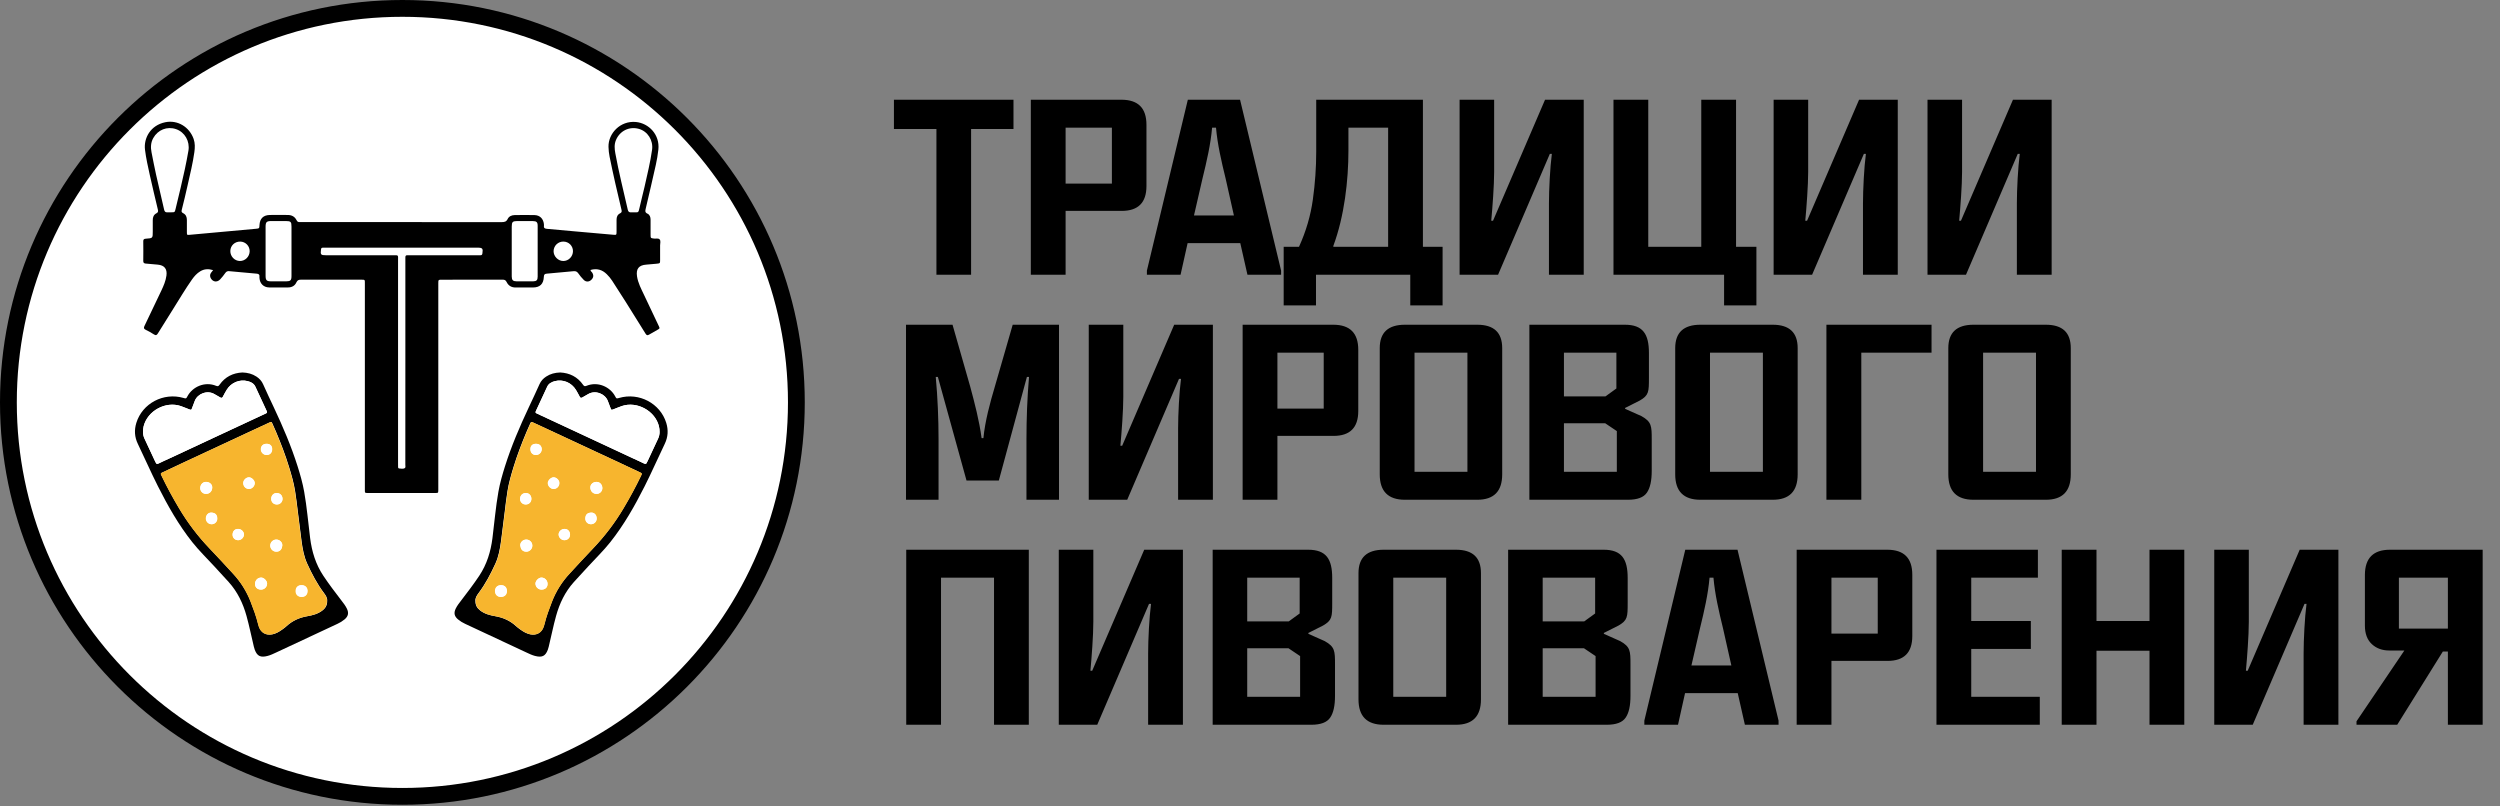
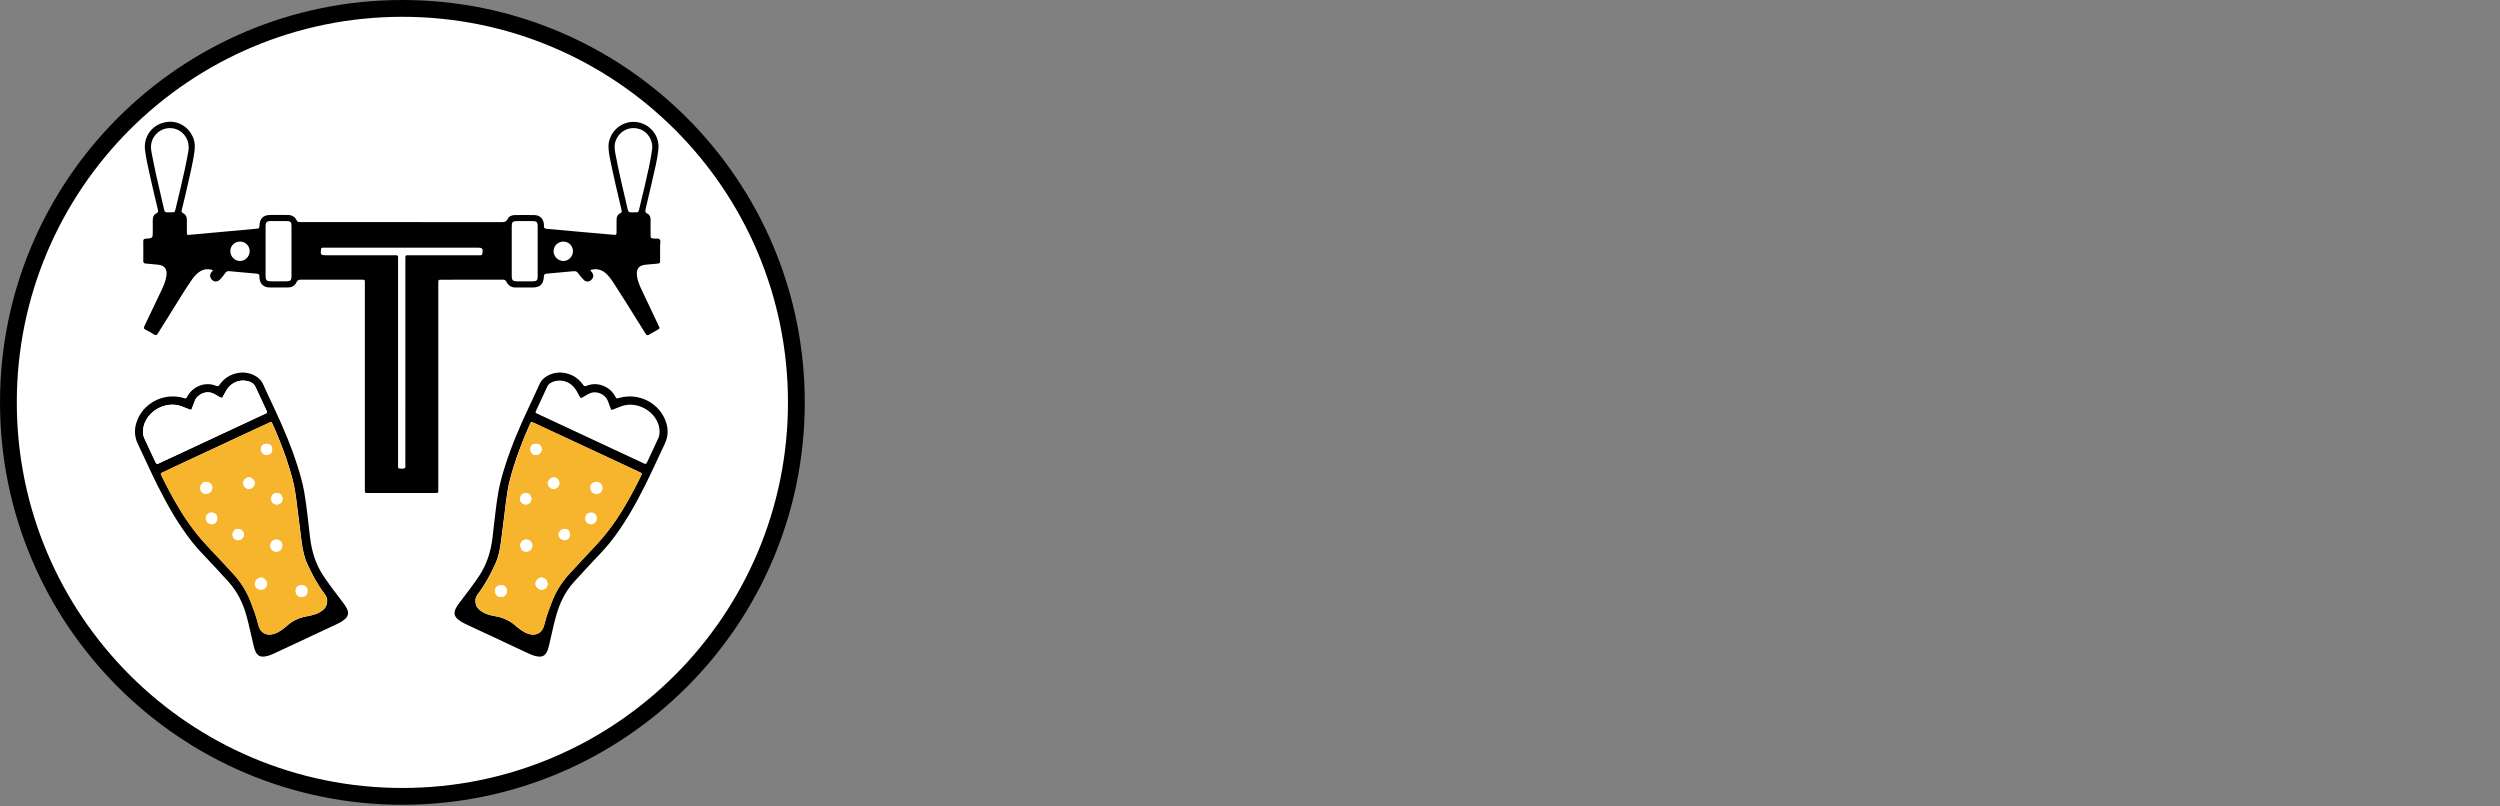
<svg xmlns="http://www.w3.org/2000/svg" width="400" height="129" viewBox="0 0 400 129" fill="none">
  <rect x="0" y="0" width="400" height="129" fill="#808080" stroke="none" />
-   <path d="M143.029 20.645V15.957H162.157V20.645H155.375V43.961H149.828V20.645H143.029ZM164.931 43.961V15.957H179.478C182.109 15.975 183.433 17.299 183.433 19.965V29.771C183.433 32.419 182.109 33.744 179.478 33.744H170.496V43.961H164.931ZM170.496 29.378H177.903V20.431H170.496V29.378ZM183.504 43.961V43.299L190.053 15.957H198.41L204.977 43.299V43.961H199.591L198.445 38.897H190.018L188.89 43.961H183.504ZM191.037 34.477H197.425L196.101 28.572C195.404 25.727 194.795 23.079 194.562 20.431H193.936C193.704 23.079 193.095 25.727 192.397 28.572L191.037 34.477ZM205.388 39.487H207.84C208.967 37.018 209.701 34.495 210.058 31.919C210.416 29.342 210.595 26.801 210.595 24.278V15.957H227.666V39.487H230.815V48.864H225.644V43.961H210.559V48.864H205.388V39.487ZM213.333 39.487H222.101V20.431H215.749V24.099C215.749 28.859 215.104 34.585 213.333 39.344V39.487ZM233.535 43.961V15.957H239.064V27.499C239.064 29.682 238.796 33.171 238.599 35.318H238.885L247.206 15.957H253.397V43.961H247.832V32.527C247.832 30.344 248.011 26.765 248.297 24.618H247.975L239.69 43.961H233.535ZM258.157 43.961V15.957H263.722V39.487H272.203V15.957H277.768V39.487H281.025V48.864H275.853V43.961H258.157ZM283.78 43.961V15.957H289.309V27.499C289.309 29.682 289.041 33.171 288.844 35.318H289.131L297.451 15.957H303.642V43.961H298.077V32.527C298.077 30.344 298.256 26.765 298.543 24.618H298.22L289.936 43.961H283.78ZM308.402 43.961V15.957H313.931V27.499C313.931 29.682 313.663 33.171 313.466 35.318H313.752L322.073 15.957H328.264V43.961H322.699V32.527C322.699 30.344 322.878 26.765 323.164 24.618H322.842L314.557 43.961H308.402ZM144.961 79.961V51.957H152.405L155.232 61.852C155.948 64.501 156.682 67.31 157.057 70.102H157.344C157.612 67.364 158.399 64.465 159.187 61.817L162.032 51.957H169.44V79.961H164.233V70.281C164.233 67.006 164.358 63.624 164.644 60.314H164.304L159.813 76.883H154.642L150.061 60.314H149.721C150.025 63.588 150.168 67.06 150.168 70.281V79.961H144.961ZM174.2 79.961V51.957H179.729V63.499C179.729 65.682 179.46 69.171 179.263 71.318H179.55L187.87 51.957H194.061V79.961H188.497V68.527C188.497 66.344 188.675 62.765 188.962 60.618H188.64L180.355 79.961H174.2ZM198.821 79.961V51.957H213.369C215.999 51.975 217.323 53.299 217.323 55.965V65.771C217.323 68.419 215.999 69.744 213.369 69.744H204.386V79.961H198.821ZM204.386 65.378H211.794V56.431H204.386V65.378ZM220.759 75.899V55.697C220.759 53.21 222.101 51.957 224.785 51.957H236.362C239.028 51.957 240.352 53.21 240.352 55.697V75.899C240.352 78.601 239.028 79.961 236.362 79.961H224.785C222.101 79.961 220.759 78.601 220.759 75.899ZM226.324 75.487H234.787V56.431H226.324V75.487ZM244.701 79.961V51.957H259.982C262.863 51.957 263.829 53.443 263.829 56.467V60.457C263.829 62.711 263.811 63.248 262.362 64.089L260.018 65.27V65.413L262.63 66.576C264.258 67.489 264.276 68.151 264.276 70.316V75.344C264.276 76.901 264.026 78.064 263.507 78.816C262.988 79.585 261.986 79.961 260.465 79.961H244.701ZM250.23 75.487H258.693V68.974L256.832 67.722H250.23V75.487ZM250.23 63.427H256.868L258.622 62.157V56.431H250.23V63.427ZM268.034 75.899V55.697C268.034 53.21 269.376 51.957 272.06 51.957H283.637C286.303 51.957 287.627 53.21 287.627 55.697V75.899C287.627 78.601 286.303 79.961 283.637 79.961H272.06C269.376 79.961 268.034 78.601 268.034 75.899ZM273.599 75.487H282.063V56.431H273.599V75.487ZM292.226 79.961V51.957H309.046V56.431H297.809V79.961H292.226ZM311.73 75.899V55.697C311.73 53.21 313.072 51.957 315.756 51.957H327.333C330 51.957 331.324 53.21 331.324 55.697V75.899C331.324 78.601 330 79.961 327.333 79.961H315.756C313.072 79.961 311.73 78.601 311.73 75.899ZM317.295 75.487H325.759V56.431H317.295V75.487ZM144.997 115.961V87.957H164.609V115.961H159.044V92.431H150.562V115.961H144.997ZM169.404 115.961V87.957H174.933V99.499C174.933 101.682 174.665 105.171 174.468 107.318H174.754L183.075 87.957H189.266V115.961H183.701V104.527C183.701 102.344 183.88 98.765 184.166 96.618H183.844L175.559 115.961H169.404ZM194.026 115.961V87.957H209.307C212.188 87.957 213.154 89.442 213.154 92.467V96.457C213.154 98.711 213.136 99.248 211.687 100.089L209.343 101.27V101.413L211.955 102.576C213.583 103.489 213.601 104.151 213.601 106.316V111.344C213.601 112.901 213.351 114.064 212.832 114.816C212.313 115.585 211.311 115.961 209.79 115.961H194.026ZM199.555 111.488H208.019V104.974L206.158 103.722H199.555V111.488ZM199.555 99.427H206.193L207.947 98.157V92.431H199.555V99.427ZM217.359 111.899V91.697C217.359 89.21 218.701 87.957 221.385 87.957H232.962C235.628 87.957 236.953 89.21 236.953 91.697V111.899C236.953 114.601 235.628 115.961 232.962 115.961H221.385C218.701 115.961 217.359 114.601 217.359 111.899ZM222.924 111.488H231.388V92.431H222.924V111.488ZM241.301 115.961V87.957H256.582C259.463 87.957 260.429 89.442 260.429 92.467V96.457C260.429 98.711 260.411 99.248 258.962 100.089L256.618 101.27V101.413L259.23 102.576C260.859 103.489 260.876 104.151 260.876 106.316V111.344C260.876 112.901 260.626 114.064 260.107 114.816C259.588 115.585 258.586 115.961 257.065 115.961H241.301ZM246.83 111.488H255.294V104.974L253.433 103.722H246.83V111.488ZM246.83 99.427H253.468L255.222 98.157V92.431H246.83V99.427ZM263.095 115.961V115.299L269.644 87.957H278.001L284.568 115.299V115.961H279.182L278.036 110.897H269.609L268.481 115.961H263.095ZM270.628 106.477H277.017L275.692 100.572C274.995 97.727 274.386 95.079 274.154 92.431H273.527C273.295 95.079 272.686 97.727 271.988 100.572L270.628 106.477ZM287.466 115.961V87.957H302.014C304.644 87.975 305.968 89.299 305.968 91.966V101.771C305.968 104.42 304.644 105.744 302.014 105.744H293.031V115.961H287.466ZM293.031 101.378H300.439V92.431H293.031V101.378ZM309.833 115.961V87.957H326.063V92.431H315.398V99.356H324.936V103.829H315.398V111.488H326.367V115.961H309.833ZM329.874 115.961V87.957H335.439V99.356H343.921V87.957H349.486V115.961H343.921V104.115H335.439V115.961H329.874ZM354.281 115.961V87.957H359.81V99.499C359.81 101.682 359.542 105.171 359.345 107.318H359.632L367.952 87.957H374.143V115.961H368.578V104.527C368.578 102.344 368.757 98.765 369.044 96.618H368.722L360.437 115.961H354.281ZM377.042 115.961V115.406L384.701 104.08H382.285C381.158 104.08 380.227 103.74 379.494 103.06C378.76 102.38 378.384 101.395 378.384 100.089V91.966C378.402 89.299 379.726 87.957 382.392 87.957H397.226V115.961H391.661V104.241H390.856L383.555 115.961H377.042ZM383.824 100.572H391.661V92.431H383.824V100.572Z" fill="black" />
  <path d="M128.341 64.447C128.341 99.827 99.66 128.508 64.28 128.508C28.9 128.508 0.219 99.827 0.219 64.447C0.219 29.067 28.9 0.386 64.28 0.386C99.66 0.386 128.341 29.067 128.341 64.447Z" fill="white" />
  <path d="M128.763 64.381C128.763 99.938 99.938 128.763 64.381 128.763C28.825 128.763 0 99.938 0 64.381C0 28.825 28.825 0 64.381 0C99.938 0 128.763 28.825 128.763 64.381ZM2.688 64.381C2.688 98.454 30.309 126.075 64.381 126.075C98.454 126.075 126.075 98.454 126.075 64.381C126.075 30.309 98.454 2.688 64.381 2.688C30.309 2.688 2.688 30.309 2.688 64.381Z" fill="black" />
  <path d="M38.78 59.596C37.274 59.672 36.02 60.289 35.127 61.561C34.97 61.788 34.855 61.847 34.585 61.735C32.781 60.986 30.793 61.875 29.976 63.433C29.785 63.8 29.774 63.793 29.357 63.672C26.17 62.746 22.771 64.533 21.81 67.672C21.465 68.804 21.521 69.915 22.057 71.024C23.142 73.266 24.135 75.552 25.258 77.777C26.845 80.923 28.575 83.986 30.776 86.757C31.852 88.112 33.095 89.313 34.261 90.584C35.04 91.431 35.825 92.272 36.594 93.127C38.003 94.693 38.879 96.528 39.439 98.536C39.894 100.164 40.216 101.823 40.615 103.463C40.654 103.633 40.704 103.8 40.764 103.963C41.158 105 41.702 105.241 42.828 104.944C43.3 104.819 43.742 104.605 44.184 104.399C47.451 102.873 50.718 101.346 53.984 99.817C54.398 99.631 54.786 99.389 55.136 99.1C55.727 98.6 55.835 98.071 55.499 97.376C55.27 96.902 54.943 96.491 54.625 96.077C53.63 94.776 52.635 93.478 51.726 92.11C50.512 90.281 49.897 88.262 49.622 86.102C49.307 83.631 49.106 81.145 48.671 78.691C48.425 77.302 48.038 75.945 47.613 74.599C46.591 71.37 45.264 68.266 43.823 65.206C43.237 63.961 42.649 62.716 42.088 61.459C41.857 60.942 41.497 60.564 41.041 60.26C40.364 59.81 39.614 59.621 38.78 59.596ZM52.351 96.166C52.351 96.821 52.095 97.286 51.581 97.681C50.864 98.231 50.02 98.446 49.16 98.595C47.906 98.813 46.803 99.312 45.86 100.174C45.77 100.256 45.678 100.338 45.581 100.412C45.067 100.802 44.552 101.19 43.929 101.4C42.92 101.741 42.023 101.452 41.581 100.614C41.464 100.381 41.376 100.133 41.319 99.878C41.02 98.639 40.576 97.45 40.114 96.264C39.469 94.602 38.512 93.079 37.296 91.776C36.053 90.434 34.821 89.079 33.553 87.76C31.672 85.794 30.023 83.619 28.638 81.277C27.639 79.6 26.71 77.883 25.866 76.123C25.683 75.742 25.695 75.737 26.081 75.554C27.106 75.072 28.129 74.586 29.155 74.108C32.581 72.509 36.009 70.912 39.437 69.317C40.653 68.75 41.868 68.182 43.087 67.621C43.435 67.461 43.446 67.468 43.596 67.795C43.798 68.239 43.995 68.685 44.185 69.134C44.957 70.967 45.67 72.819 46.251 74.72C46.641 75.997 47.016 77.281 47.224 78.604C47.394 79.687 47.532 80.775 47.658 81.864C47.843 83.455 48.044 85.043 48.26 86.631C48.426 87.841 48.64 89.046 49.151 90.167C49.905 91.817 50.742 93.422 51.836 94.88C52.131 95.269 52.403 95.687 52.351 96.166ZM22.881 69.123C22.876 68.811 22.91 68.499 22.982 68.195C23.603 65.726 26.504 64.146 28.916 64.971C29.376 65.128 29.823 65.329 30.277 65.499C30.603 65.62 30.605 65.612 30.724 65.299C30.873 64.909 31.017 64.517 31.169 64.127C31.613 63.001 33.153 62.363 34.327 63.072C34.626 63.251 34.935 63.411 35.234 63.591C35.422 63.704 35.548 63.682 35.653 63.48C35.847 63.11 36.044 62.739 36.261 62.383C36.972 61.215 38.337 60.645 39.642 60.987C40.154 61.121 40.62 61.353 40.863 61.88C41.449 63.145 42.04 64.408 42.624 65.673C42.788 66.028 42.785 66.039 42.419 66.208C40.604 67.055 38.788 67.901 36.972 68.745L26.98 73.406C26.443 73.656 25.899 73.892 25.37 74.158C25.114 74.288 24.988 74.224 24.899 73.974C24.864 73.876 24.802 73.789 24.757 73.695C24.212 72.527 23.671 71.357 23.121 70.191C22.962 69.858 22.88 69.492 22.881 69.123Z" fill="black" />
  <path d="M52.314 96.17C52.366 95.69 52.094 95.272 51.801 94.883C50.707 93.424 49.87 91.819 49.117 90.169C48.605 89.048 48.391 87.844 48.226 86.633C48.01 85.046 47.809 83.458 47.623 81.867C47.497 80.778 47.361 79.689 47.19 78.606C46.98 77.283 46.606 75.999 46.216 74.722C45.635 72.821 44.922 70.967 44.151 69.136C43.961 68.688 43.764 68.242 43.562 67.798C43.412 67.471 43.4 67.463 43.052 67.624C41.834 68.185 40.618 68.753 39.402 69.319C35.975 70.916 32.547 72.513 29.12 74.11C28.094 74.588 27.071 75.074 26.047 75.557C25.659 75.739 25.648 75.745 25.831 76.125C26.676 77.886 27.604 79.601 28.603 81.279C29.988 83.621 31.637 85.797 33.519 87.763C34.786 89.082 36.018 90.434 37.26 91.779C38.478 93.082 39.434 94.605 40.079 96.267C40.539 97.454 40.983 98.643 41.284 99.881C41.341 100.136 41.429 100.383 41.546 100.617C41.988 101.455 42.884 101.742 43.895 101.403C44.517 101.193 45.032 100.804 45.547 100.414C45.644 100.34 45.735 100.257 45.825 100.177C46.764 99.315 47.867 98.815 49.124 98.598C49.985 98.449 50.829 98.234 51.546 97.684C52.058 97.29 52.314 96.824 52.314 96.17ZM32.028 78.131C32.014 77.576 32.403 77.124 32.911 77.107C33.475 77.088 33.934 77.468 33.943 77.96C33.953 78.567 33.553 79.008 32.975 79.026C32.731 79.031 32.494 78.941 32.318 78.773C32.14 78.605 32.036 78.375 32.028 78.131ZM43.225 87.275C43.231 87.019 43.337 86.776 43.521 86.6C43.706 86.423 43.953 86.327 44.209 86.332C44.737 86.341 45.204 86.803 45.138 87.318C45.072 87.834 44.816 88.278 44.162 88.268C43.636 88.259 43.212 87.803 43.223 87.274L43.225 87.275ZM40.81 93.425C40.81 92.86 41.245 92.415 41.794 92.414C42.229 92.414 42.742 92.932 42.739 93.372C42.738 93.625 42.638 93.869 42.459 94.049C42.281 94.229 42.039 94.332 41.786 94.337C41.188 94.34 40.806 93.984 40.808 93.425H40.81ZM47.289 94.558C47.294 93.972 47.655 93.621 48.246 93.632C48.796 93.644 49.16 94.011 49.161 94.555C49.161 95.138 48.795 95.513 48.231 95.508C47.653 95.503 47.281 95.129 47.287 94.557L47.289 94.558ZM32.924 82.933C32.934 82.402 33.3 81.998 33.796 82.019C34.419 82.046 34.72 82.365 34.727 82.979C34.729 83.097 34.706 83.213 34.662 83.322C34.617 83.432 34.551 83.531 34.468 83.614C34.385 83.698 34.286 83.764 34.177 83.809C34.068 83.854 33.951 83.877 33.833 83.876C33.711 83.876 33.59 83.851 33.478 83.803C33.365 83.755 33.264 83.685 33.179 83.597C33.093 83.509 33.027 83.405 32.983 83.29C32.939 83.177 32.918 83.055 32.922 82.933L32.924 82.933ZM38.895 77.316C38.88 76.859 39.307 76.4 39.771 76.373C40.185 76.349 40.692 76.823 40.717 77.256C40.745 77.743 40.311 78.221 39.826 78.236C39.329 78.25 38.912 77.839 38.895 77.314L38.895 77.316ZM42.613 71.014C43.174 71.002 43.515 71.317 43.521 71.852C43.528 72.415 43.181 72.795 42.65 72.804C42.404 72.803 42.17 72.706 41.997 72.533C41.823 72.361 41.724 72.127 41.722 71.882C41.723 71.474 41.968 71.019 42.614 71.013L42.613 71.014ZM37.202 85.568C37.196 85.007 37.552 84.625 38.082 84.632C38.566 84.634 39.003 85.039 39.017 85.497C39.032 85.979 38.587 86.434 38.102 86.434C37.589 86.432 37.206 86.064 37.202 85.568ZM44.298 80.678C43.749 80.676 43.412 80.346 43.407 79.806C43.404 79.569 43.492 79.339 43.656 79.166C43.818 78.993 44.042 78.89 44.28 78.88C44.766 78.867 45.219 79.318 45.213 79.812C45.207 80.321 44.828 80.679 44.298 80.676V80.678Z" fill="#F7B52E" />
  <path d="M22.884 69.121C22.884 69.491 22.968 69.856 23.129 70.188C23.679 71.354 24.219 72.524 24.764 73.692C24.808 73.786 24.869 73.874 24.906 73.971C24.993 74.221 25.12 74.285 25.377 74.156C25.905 73.889 26.45 73.654 26.986 73.403L36.979 68.742C38.794 67.896 40.611 67.05 42.426 66.206C42.793 66.035 42.793 66.025 42.632 65.67C42.047 64.405 41.455 63.143 40.87 61.878C40.627 61.354 40.161 61.118 39.648 60.984C38.343 60.642 36.978 61.212 36.268 62.38C36.05 62.737 35.854 63.107 35.659 63.477C35.555 63.679 35.428 63.701 35.241 63.588C34.942 63.408 34.632 63.248 34.334 63.069C33.16 62.36 31.619 62.999 31.176 64.125C31.023 64.514 30.879 64.906 30.732 65.296C30.612 65.611 30.61 65.617 30.285 65.496C29.828 65.326 29.381 65.126 28.922 64.968C26.511 64.143 23.61 65.723 22.989 68.192C22.915 68.496 22.88 68.809 22.884 69.121Z" fill="white" />
  <path d="M32.053 78.127C32.062 78.371 32.166 78.601 32.343 78.769C32.52 78.936 32.757 79.027 33.001 79.022C33.577 79.004 33.979 78.563 33.968 77.957C33.96 77.464 33.501 77.084 32.937 77.103C32.427 77.12 32.037 77.57 32.053 78.127Z" fill="white" />
  <path d="M43.269 87.27C43.258 87.801 43.682 88.256 44.206 88.266C44.859 88.276 45.118 87.825 45.182 87.317C45.245 86.809 44.781 86.339 44.252 86.33C43.997 86.325 43.75 86.421 43.566 86.597C43.382 86.773 43.275 87.016 43.269 87.27Z" fill="white" />
  <path d="M40.805 93.421C40.805 93.982 41.185 94.339 41.781 94.334C42.034 94.33 42.276 94.226 42.454 94.046C42.633 93.865 42.733 93.623 42.734 93.369C42.734 92.929 42.224 92.41 41.788 92.411C41.24 92.41 40.807 92.855 40.805 93.421Z" fill="white" />
  <path d="M47.355 94.551C47.349 95.123 47.721 95.494 48.297 95.5C48.862 95.505 49.228 95.13 49.227 94.548C49.227 94.003 48.86 93.636 48.311 93.625C47.722 93.613 47.36 93.964 47.355 94.551Z" fill="white" />
  <path d="M32.978 82.931C32.975 83.052 32.995 83.174 33.039 83.288C33.084 83.402 33.149 83.505 33.234 83.593C33.319 83.681 33.42 83.751 33.533 83.799C33.645 83.848 33.765 83.872 33.887 83.873C34.005 83.874 34.122 83.851 34.231 83.806C34.34 83.761 34.439 83.695 34.522 83.612C34.606 83.528 34.671 83.428 34.716 83.32C34.76 83.21 34.783 83.093 34.782 82.975C34.774 82.361 34.473 82.043 33.85 82.017C33.355 81.995 32.988 82.399 32.978 82.931Z" fill="white" />
  <path d="M43.383 79.801C43.38 79.922 43.4 80.044 43.444 80.158C43.489 80.271 43.554 80.375 43.639 80.463C43.724 80.551 43.825 80.621 43.938 80.669C44.05 80.718 44.17 80.742 44.292 80.743C44.411 80.744 44.527 80.721 44.636 80.676C44.745 80.631 44.844 80.565 44.927 80.481C45.011 80.398 45.077 80.298 45.121 80.189C45.166 80.08 45.188 79.963 45.188 79.845C45.179 79.231 44.878 78.913 44.255 78.887C43.76 78.865 43.393 79.269 43.383 79.801Z" fill="white" />
  <path d="M38.957 77.313C38.973 77.837 39.39 78.249 39.889 78.233C40.372 78.219 40.807 77.74 40.78 77.254C40.755 76.82 40.248 76.346 39.834 76.37C39.37 76.398 38.943 76.856 38.957 77.313Z" fill="white" />
  <path d="M42.653 71.008C42.008 71.014 41.763 71.469 41.763 71.876C41.765 72.121 41.864 72.356 42.038 72.528C42.212 72.701 42.446 72.798 42.691 72.799C43.222 72.788 43.569 72.409 43.562 71.847C43.555 71.311 43.215 70.997 42.653 71.008Z" fill="white" />
  <path d="M37.231 85.561C37.235 86.06 37.619 86.427 38.132 86.427C38.617 86.427 39.061 85.972 39.047 85.491C39.032 85.033 38.596 84.628 38.112 84.624C37.582 84.618 37.225 84.998 37.231 85.561Z" fill="white" />
  <path d="M89.634 59.596C91.14 59.672 92.394 60.289 93.287 61.561C93.444 61.788 93.559 61.847 93.829 61.735C95.633 60.986 97.621 61.875 98.438 63.433C98.629 63.8 98.64 63.793 99.057 63.672C102.244 62.746 105.643 64.533 106.604 67.672C106.95 68.804 106.893 69.915 106.357 71.024C105.272 73.266 104.279 75.552 103.156 77.777C101.569 80.923 99.839 83.986 97.638 86.757C96.562 88.112 95.319 89.313 94.153 90.584C93.374 91.431 92.589 92.272 91.82 93.127C90.411 94.693 89.535 96.528 88.975 98.536C88.521 100.164 88.198 101.823 87.799 103.463C87.76 103.633 87.71 103.8 87.65 103.963C87.256 105 86.712 105.241 85.585 104.944C85.114 104.819 84.671 104.605 84.23 104.399C80.963 102.873 77.697 101.346 74.43 99.817C74.016 99.631 73.628 99.389 73.278 99.1C72.687 98.6 72.579 98.071 72.915 97.376C73.144 96.902 73.471 96.491 73.789 96.077C74.784 94.776 75.779 93.478 76.688 92.11C77.902 90.281 78.517 88.262 78.792 86.102C79.107 83.631 79.308 81.145 79.743 78.691C79.989 77.302 80.376 75.945 80.801 74.599C81.823 71.37 83.15 68.266 84.591 65.206C85.177 63.961 85.765 62.716 86.326 61.459C86.557 60.942 86.917 60.564 87.373 60.26C88.05 59.81 88.8 59.621 89.634 59.596ZM76.063 96.166C76.063 96.821 76.319 97.286 76.833 97.681C77.55 98.231 78.394 98.446 79.254 98.595C80.508 98.813 81.611 99.312 82.554 100.174C82.644 100.256 82.736 100.338 82.833 100.412C83.347 100.802 83.862 101.19 84.485 101.4C85.494 101.741 86.391 101.452 86.833 100.614C86.951 100.381 87.038 100.133 87.096 99.878C87.394 98.639 87.838 97.45 88.3 96.264C88.945 94.602 89.902 93.079 91.118 91.776C92.361 90.434 93.593 89.079 94.861 87.76C96.742 85.794 98.391 83.619 99.776 81.277C100.775 79.6 101.704 77.883 102.548 76.123C102.731 75.742 102.719 75.737 102.333 75.554C101.308 75.072 100.285 74.586 99.259 74.108C95.833 72.509 92.405 70.912 88.977 69.317C87.761 68.75 86.546 68.182 85.327 67.621C84.979 67.461 84.968 67.468 84.818 67.795C84.616 68.239 84.419 68.685 84.229 69.134C83.457 70.967 82.744 72.819 82.163 74.72C81.773 75.997 81.399 77.281 81.19 78.604C81.02 79.687 80.882 80.775 80.756 81.864C80.571 83.455 80.37 85.043 80.154 86.631C79.988 87.841 79.774 89.046 79.263 90.167C78.509 91.817 77.672 93.422 76.578 94.88C76.283 95.269 76.011 95.687 76.063 96.166ZM105.533 69.123C105.538 68.811 105.504 68.499 105.432 68.195C104.811 65.726 101.91 64.146 99.498 64.971C99.038 65.128 98.591 65.329 98.137 65.499C97.811 65.62 97.809 65.612 97.69 65.299C97.541 64.909 97.397 64.517 97.245 64.127C96.801 63.001 95.261 62.363 94.087 63.072C93.788 63.251 93.479 63.411 93.18 63.591C92.993 63.704 92.866 63.682 92.761 63.48C92.567 63.11 92.37 62.739 92.153 62.383C91.442 61.215 90.077 60.645 88.772 60.987C88.26 61.121 87.794 61.353 87.551 61.88C86.965 63.145 86.374 64.408 85.79 65.673C85.626 66.028 85.629 66.039 85.995 66.208C87.81 67.055 89.626 67.901 91.442 68.745L101.434 73.406C101.971 73.656 102.515 73.892 103.044 74.158C103.3 74.288 103.426 74.224 103.515 73.974C103.55 73.876 103.612 73.789 103.657 73.695C104.202 72.527 104.743 71.357 105.293 70.191C105.452 69.858 105.534 69.492 105.533 69.123Z" fill="black" />
  <path d="M76.1 96.17C76.048 95.69 76.32 95.272 76.613 94.883C77.707 93.424 78.544 91.819 79.298 90.169C79.809 89.048 80.024 87.844 80.188 86.633C80.405 85.046 80.605 83.458 80.791 81.867C80.917 80.778 81.053 79.689 81.225 78.606C81.434 77.283 81.808 75.999 82.198 74.722C82.779 72.821 83.492 70.967 84.264 69.136C84.453 68.688 84.65 68.242 84.852 67.798C85.002 67.471 85.014 67.463 85.362 67.624C86.58 68.185 87.796 68.753 89.012 69.319C92.439 70.916 95.867 72.513 99.294 74.11C100.32 74.588 101.343 75.074 102.367 75.557C102.755 75.739 102.766 75.745 102.583 76.125C101.738 77.886 100.81 79.601 99.811 81.279C98.426 83.621 96.777 85.797 94.895 87.763C93.628 89.082 92.397 90.434 91.154 91.779C89.936 93.082 88.98 94.605 88.335 96.267C87.875 97.454 87.431 98.643 87.13 99.881C87.073 100.136 86.985 100.383 86.868 100.617C86.426 101.455 85.53 101.742 84.519 101.403C83.897 101.193 83.382 100.804 82.867 100.414C82.771 100.34 82.679 100.257 82.589 100.177C81.65 99.315 80.547 98.815 79.29 98.598C78.429 98.449 77.585 98.234 76.868 97.684C76.356 97.29 76.1 96.824 76.1 96.17ZM96.386 78.131C96.4 77.576 96.011 77.124 95.503 77.107C94.939 77.088 94.48 77.468 94.471 77.96C94.461 78.567 94.862 79.008 95.439 79.026C95.683 79.031 95.92 78.941 96.096 78.773C96.274 78.605 96.378 78.375 96.386 78.131ZM85.189 87.275C85.183 87.019 85.076 86.776 84.893 86.6C84.708 86.423 84.461 86.327 84.206 86.332C83.677 86.341 83.21 86.803 83.276 87.318C83.343 87.834 83.598 88.278 84.252 88.268C84.778 88.259 85.202 87.803 85.191 87.274L85.189 87.275ZM87.604 93.425C87.604 92.86 87.169 92.415 86.62 92.414C86.185 92.414 85.672 92.932 85.675 93.372C85.676 93.625 85.776 93.869 85.955 94.049C86.133 94.229 86.375 94.332 86.628 94.337C87.226 94.34 87.608 93.984 87.606 93.425H87.604ZM81.125 94.558C81.12 93.972 80.759 93.621 80.168 93.632C79.618 93.644 79.254 94.011 79.253 94.555C79.253 95.138 79.619 95.513 80.183 95.508C80.762 95.503 81.133 95.129 81.127 94.557L81.125 94.558ZM95.49 82.933C95.48 82.402 95.114 81.998 94.618 82.019C93.996 82.046 93.694 82.365 93.687 82.979C93.685 83.097 93.708 83.213 93.752 83.322C93.797 83.432 93.863 83.531 93.946 83.614C94.029 83.698 94.128 83.764 94.237 83.809C94.346 83.854 94.463 83.877 94.581 83.876C94.703 83.876 94.824 83.851 94.936 83.803C95.049 83.755 95.151 83.685 95.235 83.597C95.321 83.509 95.387 83.405 95.431 83.29C95.475 83.177 95.496 83.055 95.492 82.933L95.49 82.933ZM89.519 77.316C89.534 76.859 89.107 76.4 88.643 76.373C88.229 76.349 87.722 76.823 87.697 77.256C87.669 77.743 88.103 78.221 88.588 78.236C89.085 78.25 89.502 77.839 89.519 77.314L89.519 77.316ZM85.801 71.014C85.24 71.002 84.899 71.317 84.893 71.852C84.886 72.415 85.233 72.795 85.764 72.804C86.01 72.803 86.244 72.706 86.418 72.533C86.591 72.361 86.69 72.127 86.692 71.882C86.691 71.474 86.446 71.019 85.8 71.013L85.801 71.014ZM91.212 85.568C91.218 85.007 90.862 84.625 90.332 84.632C89.848 84.634 89.411 85.039 89.397 85.497C89.382 85.979 89.827 86.434 90.312 86.434C90.825 86.432 91.208 86.064 91.212 85.568ZM84.116 80.678C84.665 80.676 85.002 80.346 85.007 79.806C85.01 79.569 84.922 79.339 84.758 79.166C84.596 78.993 84.372 78.89 84.134 78.88C83.648 78.867 83.195 79.318 83.201 79.812C83.207 80.321 83.586 80.679 84.116 80.676V80.678Z" fill="#F7B52E" />
-   <path d="M105.53 69.121C105.53 69.491 105.447 69.856 105.285 70.188C104.735 71.354 104.195 72.524 103.65 73.692C103.606 73.786 103.545 73.874 103.508 73.971C103.421 74.221 103.294 74.285 103.037 74.156C102.509 73.889 101.964 73.654 101.428 73.403L91.435 68.742C89.62 67.896 87.804 67.05 85.988 66.206C85.621 66.035 85.621 66.025 85.783 65.67C86.367 64.405 86.959 63.143 87.544 61.878C87.787 61.354 88.253 61.118 88.766 60.984C90.071 60.642 91.436 61.212 92.146 62.38C92.364 62.737 92.56 63.107 92.755 63.477C92.859 63.679 92.986 63.701 93.173 63.588C93.472 63.408 93.782 63.248 94.08 63.069C95.254 62.36 96.795 62.999 97.238 64.125C97.391 64.514 97.535 64.906 97.683 65.296C97.802 65.611 97.804 65.617 98.129 65.496C98.586 65.326 99.033 65.126 99.492 64.968C101.904 64.143 104.804 65.723 105.425 68.192C105.499 68.496 105.534 68.809 105.53 69.121Z" fill="white" />
  <path d="M96.361 78.128C96.352 78.372 96.248 78.602 96.071 78.77C95.894 78.937 95.657 79.028 95.413 79.023C94.837 79.005 94.435 78.564 94.445 77.957C94.454 77.465 94.913 77.085 95.478 77.104C95.987 77.121 96.377 77.572 96.361 78.128Z" fill="white" />
  <path d="M85.145 87.27C85.156 87.801 84.732 88.256 84.209 88.266C83.555 88.276 83.296 87.825 83.232 87.317C83.169 86.809 83.633 86.339 84.162 86.33C84.417 86.325 84.664 86.421 84.848 86.597C85.032 86.773 85.139 87.016 85.145 87.27Z" fill="white" />
  <path d="M87.609 93.421C87.609 93.982 87.229 94.339 86.633 94.334C86.38 94.33 86.138 94.226 85.96 94.046C85.781 93.865 85.681 93.623 85.68 93.369C85.68 92.929 86.19 92.41 86.626 92.411C87.174 92.41 87.607 92.855 87.609 93.421Z" fill="white" />
  <path d="M81.059 94.551C81.065 95.123 80.693 95.494 80.117 95.5C79.552 95.505 79.186 95.13 79.188 94.548C79.188 94.003 79.554 93.636 80.103 93.625C80.692 93.613 81.054 93.964 81.059 94.551Z" fill="white" />
  <path d="M95.436 82.931C95.439 83.052 95.419 83.174 95.375 83.288C95.33 83.402 95.265 83.505 95.18 83.593C95.095 83.681 94.994 83.751 94.882 83.799C94.769 83.848 94.649 83.872 94.527 83.873C94.409 83.874 94.292 83.851 94.183 83.806C94.074 83.761 93.975 83.695 93.892 83.612C93.808 83.528 93.743 83.428 93.698 83.32C93.654 83.21 93.631 83.093 93.632 82.975C93.64 82.361 93.941 82.043 94.564 82.017C95.059 81.995 95.426 82.399 95.436 82.931Z" fill="white" />
  <path d="M85.031 79.801C85.034 79.922 85.014 80.044 84.97 80.158C84.925 80.271 84.859 80.375 84.775 80.463C84.69 80.551 84.589 80.621 84.476 80.669C84.364 80.718 84.244 80.742 84.121 80.743C84.004 80.744 83.887 80.721 83.778 80.676C83.669 80.631 83.57 80.565 83.487 80.481C83.403 80.398 83.338 80.298 83.293 80.189C83.249 80.08 83.226 79.963 83.227 79.845C83.235 79.231 83.536 78.913 84.159 78.887C84.654 78.865 85.021 79.269 85.031 79.801Z" fill="white" />
  <path d="M89.457 77.313C89.441 77.837 89.024 78.249 88.525 78.233C88.042 78.219 87.607 77.74 87.634 77.254C87.659 76.82 88.166 76.346 88.58 76.37C89.044 76.398 89.471 76.856 89.457 77.313Z" fill="white" />
  <path d="M85.761 71.008C86.406 71.014 86.651 71.469 86.651 71.876C86.649 72.121 86.55 72.356 86.376 72.528C86.203 72.701 85.968 72.798 85.723 72.799C85.192 72.788 84.845 72.409 84.852 71.847C84.859 71.311 85.2 70.997 85.761 71.008Z" fill="white" />
  <path d="M91.183 85.561C91.179 86.06 90.796 86.427 90.282 86.427C89.797 86.427 89.353 85.972 89.368 85.491C89.382 85.033 89.819 84.628 90.302 84.624C90.832 84.618 91.189 84.998 91.183 85.561Z" fill="white" />
  <path d="M94.484 43.192C94.473 43.392 94.645 43.459 94.726 43.582C95.021 44.023 94.984 44.414 94.605 44.776C94.252 45.114 93.775 45.147 93.408 44.791C93.079 44.461 92.779 44.101 92.513 43.717C92.32 43.45 92.103 43.358 91.778 43.39C90.339 43.533 88.9 43.665 87.461 43.787C87.116 43.816 87.03 43.962 87.015 44.294C86.96 45.453 86.395 45.991 85.256 45.999C84.343 46.006 83.43 45.986 82.516 45.999C81.841 46.009 81.346 45.713 81.061 45.127C80.908 44.813 80.727 44.743 80.398 44.744C77.171 44.757 73.945 44.751 70.718 44.754C70.134 44.754 70.129 44.76 70.128 45.339C70.128 47.453 70.128 49.567 70.128 51.681V78.118C70.128 78.207 70.128 78.296 70.128 78.385C70.118 78.868 70.117 78.878 69.66 78.879C66.056 78.882 62.451 78.882 58.846 78.879C58.385 78.879 58.378 78.865 58.378 78.385C58.373 77.228 58.378 76.071 58.378 74.913C58.378 65.1 58.378 55.286 58.378 45.471C58.378 45.449 58.378 45.427 58.378 45.405C58.382 44.708 58.409 44.75 57.733 44.75C54.551 44.753 51.368 44.752 48.186 44.746C47.823 44.746 47.59 44.804 47.417 45.19C47.172 45.736 46.678 45.995 46.064 45.991C45.062 45.991 44.059 46.007 43.06 45.991C42.171 45.975 41.577 45.377 41.514 44.484C41.505 44.418 41.503 44.351 41.509 44.284C41.556 43.938 41.395 43.811 41.062 43.785C40.175 43.719 39.29 43.626 38.404 43.545C37.83 43.492 37.253 43.453 36.679 43.387C36.402 43.356 36.22 43.443 36.057 43.666C35.803 44.032 35.523 44.379 35.22 44.705C34.739 45.203 34.101 45.127 33.755 44.566C33.575 44.275 33.562 43.975 33.738 43.683C33.849 43.522 33.968 43.367 34.097 43.219C33.354 42.992 32.683 43.019 32.043 43.407C31.499 43.735 31.086 44.199 30.724 44.712C29.66 46.222 28.726 47.814 27.741 49.375C26.91 50.691 26.079 52.008 25.268 53.334C25.096 53.614 24.955 53.713 24.644 53.513C24.213 53.238 23.767 52.988 23.308 52.765C22.988 52.608 22.973 52.446 23.122 52.139C24.034 50.259 24.926 48.369 25.822 46.481C26.184 45.716 26.518 44.944 26.631 44.091C26.774 43.027 26.307 42.434 25.231 42.341C24.589 42.285 23.947 42.221 23.305 42.17C23.038 42.148 22.919 42.036 22.922 41.749C22.935 40.703 22.939 39.657 22.922 38.611C22.917 38.282 23.05 38.21 23.352 38.19C24.446 38.117 24.445 38.105 24.442 37.042C24.442 36.441 24.451 35.839 24.442 35.238C24.433 34.752 24.591 34.347 25.031 34.126C25.326 33.978 25.319 33.791 25.257 33.528C24.822 31.69 24.377 29.853 23.969 28.01C23.672 26.666 23.368 25.322 23.199 23.952C22.975 22.118 24.058 20.051 26.441 19.559C28.436 19.148 30.309 20.327 30.98 22.226C31.222 22.914 31.198 23.629 31.099 24.34C30.851 26.125 30.413 27.873 30.021 29.63C29.727 30.953 29.413 32.271 29.079 33.585C29.009 33.863 29.064 33.986 29.304 34.108C29.751 34.334 29.905 34.728 29.901 35.213C29.892 35.858 29.892 36.504 29.901 37.151C29.908 37.605 29.918 37.609 30.346 37.57C33.865 37.251 37.386 36.93 40.908 36.608C41.491 36.554 41.491 36.549 41.519 36.006C41.574 34.974 42.121 34.422 43.165 34.396C44.121 34.372 45.079 34.396 46.035 34.396C46.667 34.396 47.165 34.652 47.448 35.226C47.566 35.464 47.711 35.56 47.962 35.532C48.074 35.527 48.185 35.527 48.297 35.532C58.956 35.532 69.615 35.535 80.273 35.539C80.705 35.539 81.013 35.487 81.227 35.038C81.428 34.616 81.862 34.421 82.336 34.415C83.406 34.402 84.475 34.38 85.54 34.415C86.386 34.44 86.927 34.998 87.025 35.842C87.04 35.93 87.043 36.02 87.035 36.109C86.974 36.51 87.192 36.588 87.534 36.616C89.041 36.741 90.546 36.889 92.053 37.025C94.068 37.205 96.082 37.383 98.098 37.559C98.638 37.607 98.644 37.603 98.649 37.049C98.654 36.425 98.657 35.802 98.649 35.178C98.641 34.715 98.796 34.336 99.218 34.13C99.511 33.987 99.497 33.816 99.431 33.539C98.759 30.732 98.108 27.915 97.537 25.083C97.432 24.559 97.371 24.028 97.359 23.494C97.311 21.366 99.229 19.277 101.753 19.519C103.808 19.72 105.599 21.541 105.338 23.941C105.247 24.759 105.111 25.572 104.932 26.375C104.412 28.714 103.863 31.053 103.314 33.388C103.23 33.743 103.175 33.994 103.602 34.19C103.959 34.356 104.095 34.739 104.092 35.149C104.086 35.951 104.088 36.753 104.092 37.555C104.096 38.105 104.101 38.1 104.636 38.17C104.94 38.21 105.326 38.08 105.532 38.294C105.762 38.534 105.612 38.931 105.617 39.258C105.631 40.036 105.626 40.816 105.617 41.597C105.617 42.132 105.61 42.138 105.066 42.194C104.523 42.25 103.959 42.3 103.405 42.34C102.212 42.425 101.746 43.014 101.921 44.2C102.082 45.277 102.59 46.219 103.046 47.183C103.824 48.831 104.609 50.476 105.386 52.123C105.586 52.544 105.586 52.55 105.189 52.779C104.747 53.036 104.293 53.272 103.857 53.538C103.584 53.704 103.443 53.64 103.278 53.371C102.242 51.686 101.195 50.007 100.137 48.336C99.415 47.188 98.683 46.046 97.941 44.911C97.697 44.539 97.413 44.194 97.094 43.882C96.354 43.143 95.491 42.909 94.484 43.192ZM64.859 57.955C64.859 52.548 64.859 47.14 64.859 41.733C64.859 41.555 64.866 41.376 64.859 41.198C64.849 40.955 64.932 40.816 65.201 40.839C65.335 40.85 65.469 40.839 65.602 40.839H76.417H76.885C77.072 40.839 77.152 40.751 77.182 40.562C77.306 39.764 77.204 39.627 76.414 39.627C68.358 39.627 60.303 39.627 52.248 39.627C52.047 39.627 51.847 39.636 51.646 39.63C51.446 39.625 51.385 39.724 51.361 39.91C51.252 40.745 51.328 40.84 52.139 40.84C55.722 40.84 59.305 40.84 62.887 40.84C63.798 40.84 63.689 40.76 63.689 41.675C63.689 52.49 63.689 63.306 63.689 74.121C63.689 74.321 63.689 74.522 63.694 74.722C63.694 74.841 63.734 74.947 63.872 74.956C64.16 74.975 64.476 75.054 64.727 74.922C64.978 74.79 64.823 74.476 64.853 74.244C64.861 74.132 64.861 74.021 64.853 73.91C64.857 68.592 64.859 63.274 64.859 57.955ZM27.131 33.97H27.398C27.963 33.965 27.964 33.965 28.093 33.423C28.363 32.299 28.633 31.176 28.901 30.053C29.369 28.086 29.805 26.11 30.147 24.119C30.407 22.601 29.566 21.14 28.166 20.662C26.74 20.174 25.258 20.764 24.519 22.095C24.118 22.818 24.087 23.576 24.243 24.36C24.481 25.558 24.707 26.758 24.973 27.95C25.388 29.816 25.837 31.674 26.258 33.538C26.329 33.849 26.466 34.011 26.798 33.971C26.909 33.964 27.02 33.963 27.131 33.97ZM101.359 33.97C102.138 33.941 102.131 34.165 102.348 33.143C102.579 32.057 102.883 30.987 103.124 29.904C103.568 27.932 104.049 25.967 104.332 23.962C104.544 22.452 103.631 21.008 102.206 20.615C100.669 20.191 99.163 20.949 98.553 22.412C98.261 23.109 98.321 23.805 98.449 24.509C99.001 27.549 99.76 30.543 100.444 33.554C100.516 33.874 100.674 34.01 100.996 33.972C101.117 33.965 101.238 33.965 101.359 33.971V33.97ZM81.878 40.178C81.878 41.534 81.872 42.89 81.878 44.246C81.883 44.813 82.072 45.004 82.64 45.013C83.531 45.026 84.421 45.026 85.308 45.013C85.843 45.003 86.025 44.821 86.027 44.27C86.036 41.558 86.036 38.846 86.027 36.134C86.027 35.547 85.85 35.383 85.263 35.373C84.419 35.359 83.574 35.36 82.73 35.369C82.019 35.377 81.883 35.52 81.879 36.246C81.875 37.556 81.878 38.868 81.878 40.179V40.178ZM46.639 40.183C46.639 38.872 46.643 37.561 46.639 36.25C46.639 35.487 46.516 35.372 45.737 35.367C44.958 35.361 44.182 35.36 43.404 35.367C42.656 35.373 42.5 35.526 42.494 36.261C42.488 37.331 42.494 38.395 42.494 39.461C42.494 41.017 42.489 42.572 42.494 44.128C42.498 44.841 42.662 45.006 43.346 45.013C44.168 45.022 44.99 45.022 45.813 45.013C46.474 45.007 46.635 44.848 46.639 44.182C46.645 42.851 46.639 41.517 46.639 40.184V40.183ZM90.161 38.653C89.957 38.648 89.753 38.683 89.562 38.757C89.37 38.832 89.196 38.943 89.048 39.085C88.9 39.227 88.782 39.397 88.701 39.585C88.619 39.773 88.576 39.976 88.573 40.181C88.57 41.023 89.297 41.761 90.13 41.761C90.975 41.761 91.677 41.041 91.675 40.178C91.676 39.776 91.516 39.39 91.233 39.104C90.949 38.819 90.564 38.657 90.161 38.654V38.653ZM39.946 40.203C39.952 39.8 39.799 39.412 39.52 39.122C39.241 38.831 38.859 38.663 38.456 38.654C37.572 38.63 36.868 39.289 36.852 40.156C36.837 41.023 37.534 41.745 38.375 41.76C39.215 41.775 39.934 41.067 39.946 40.204V40.203Z" fill="black" />
</svg>